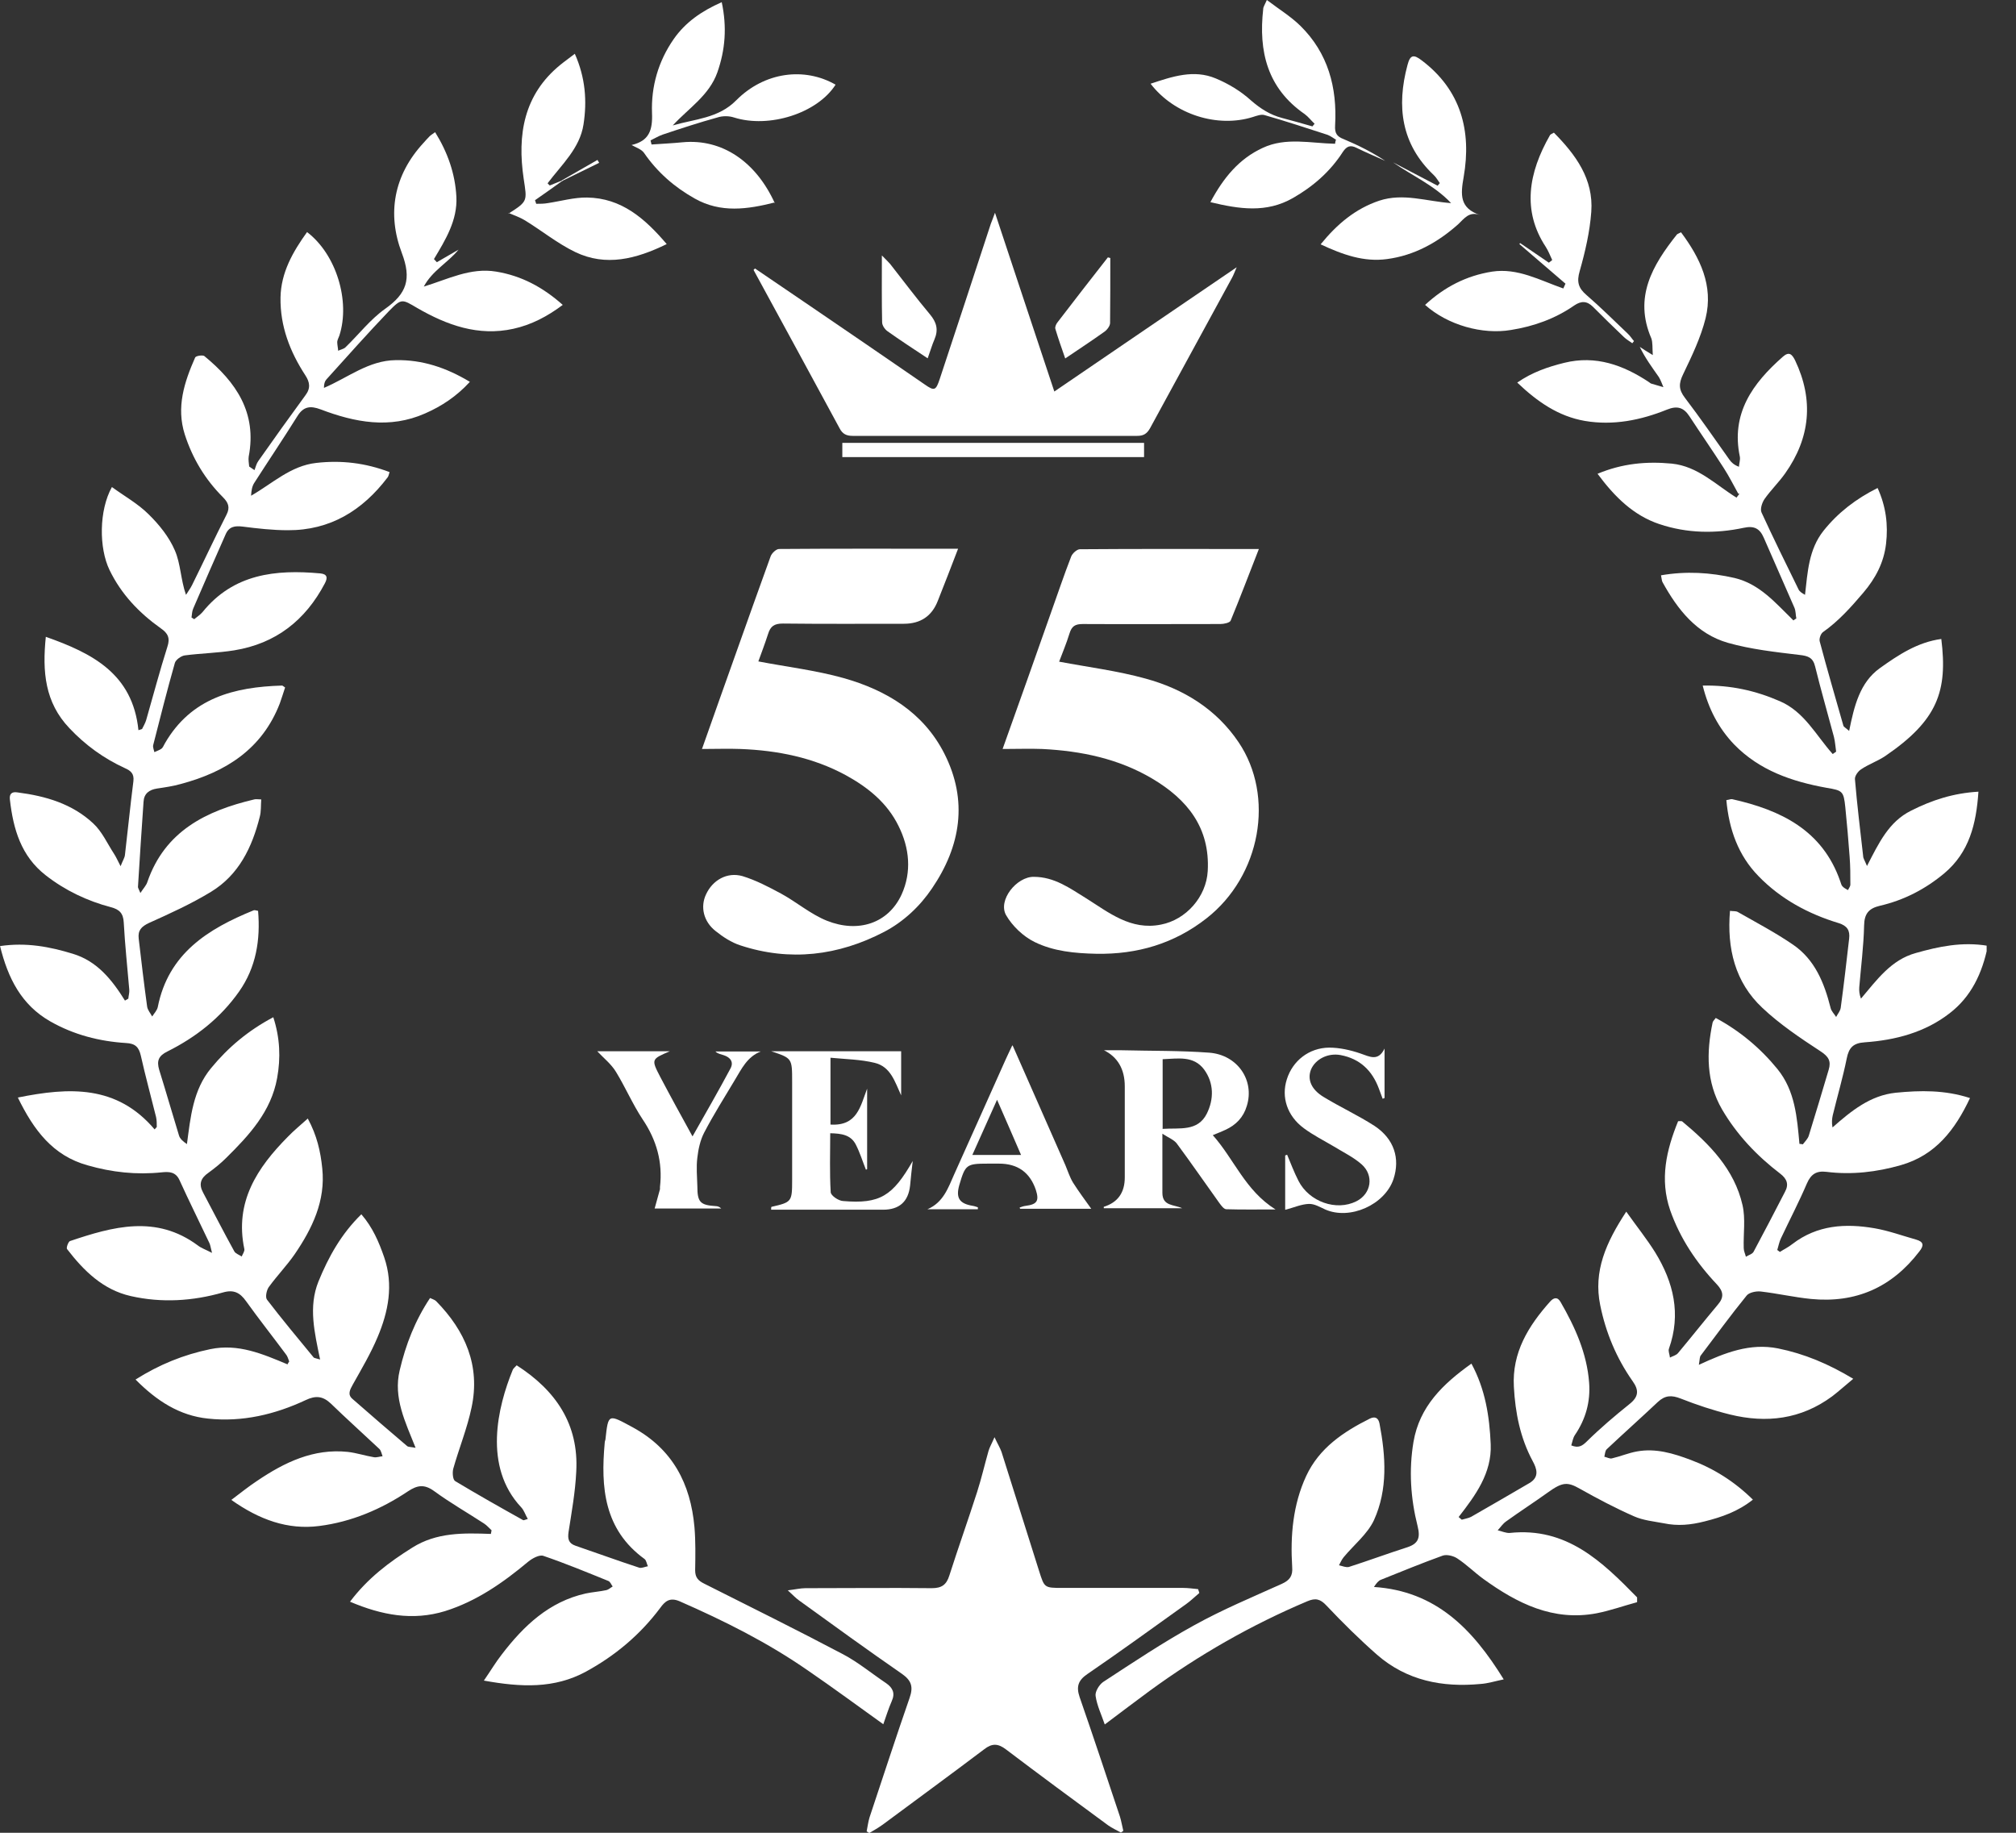
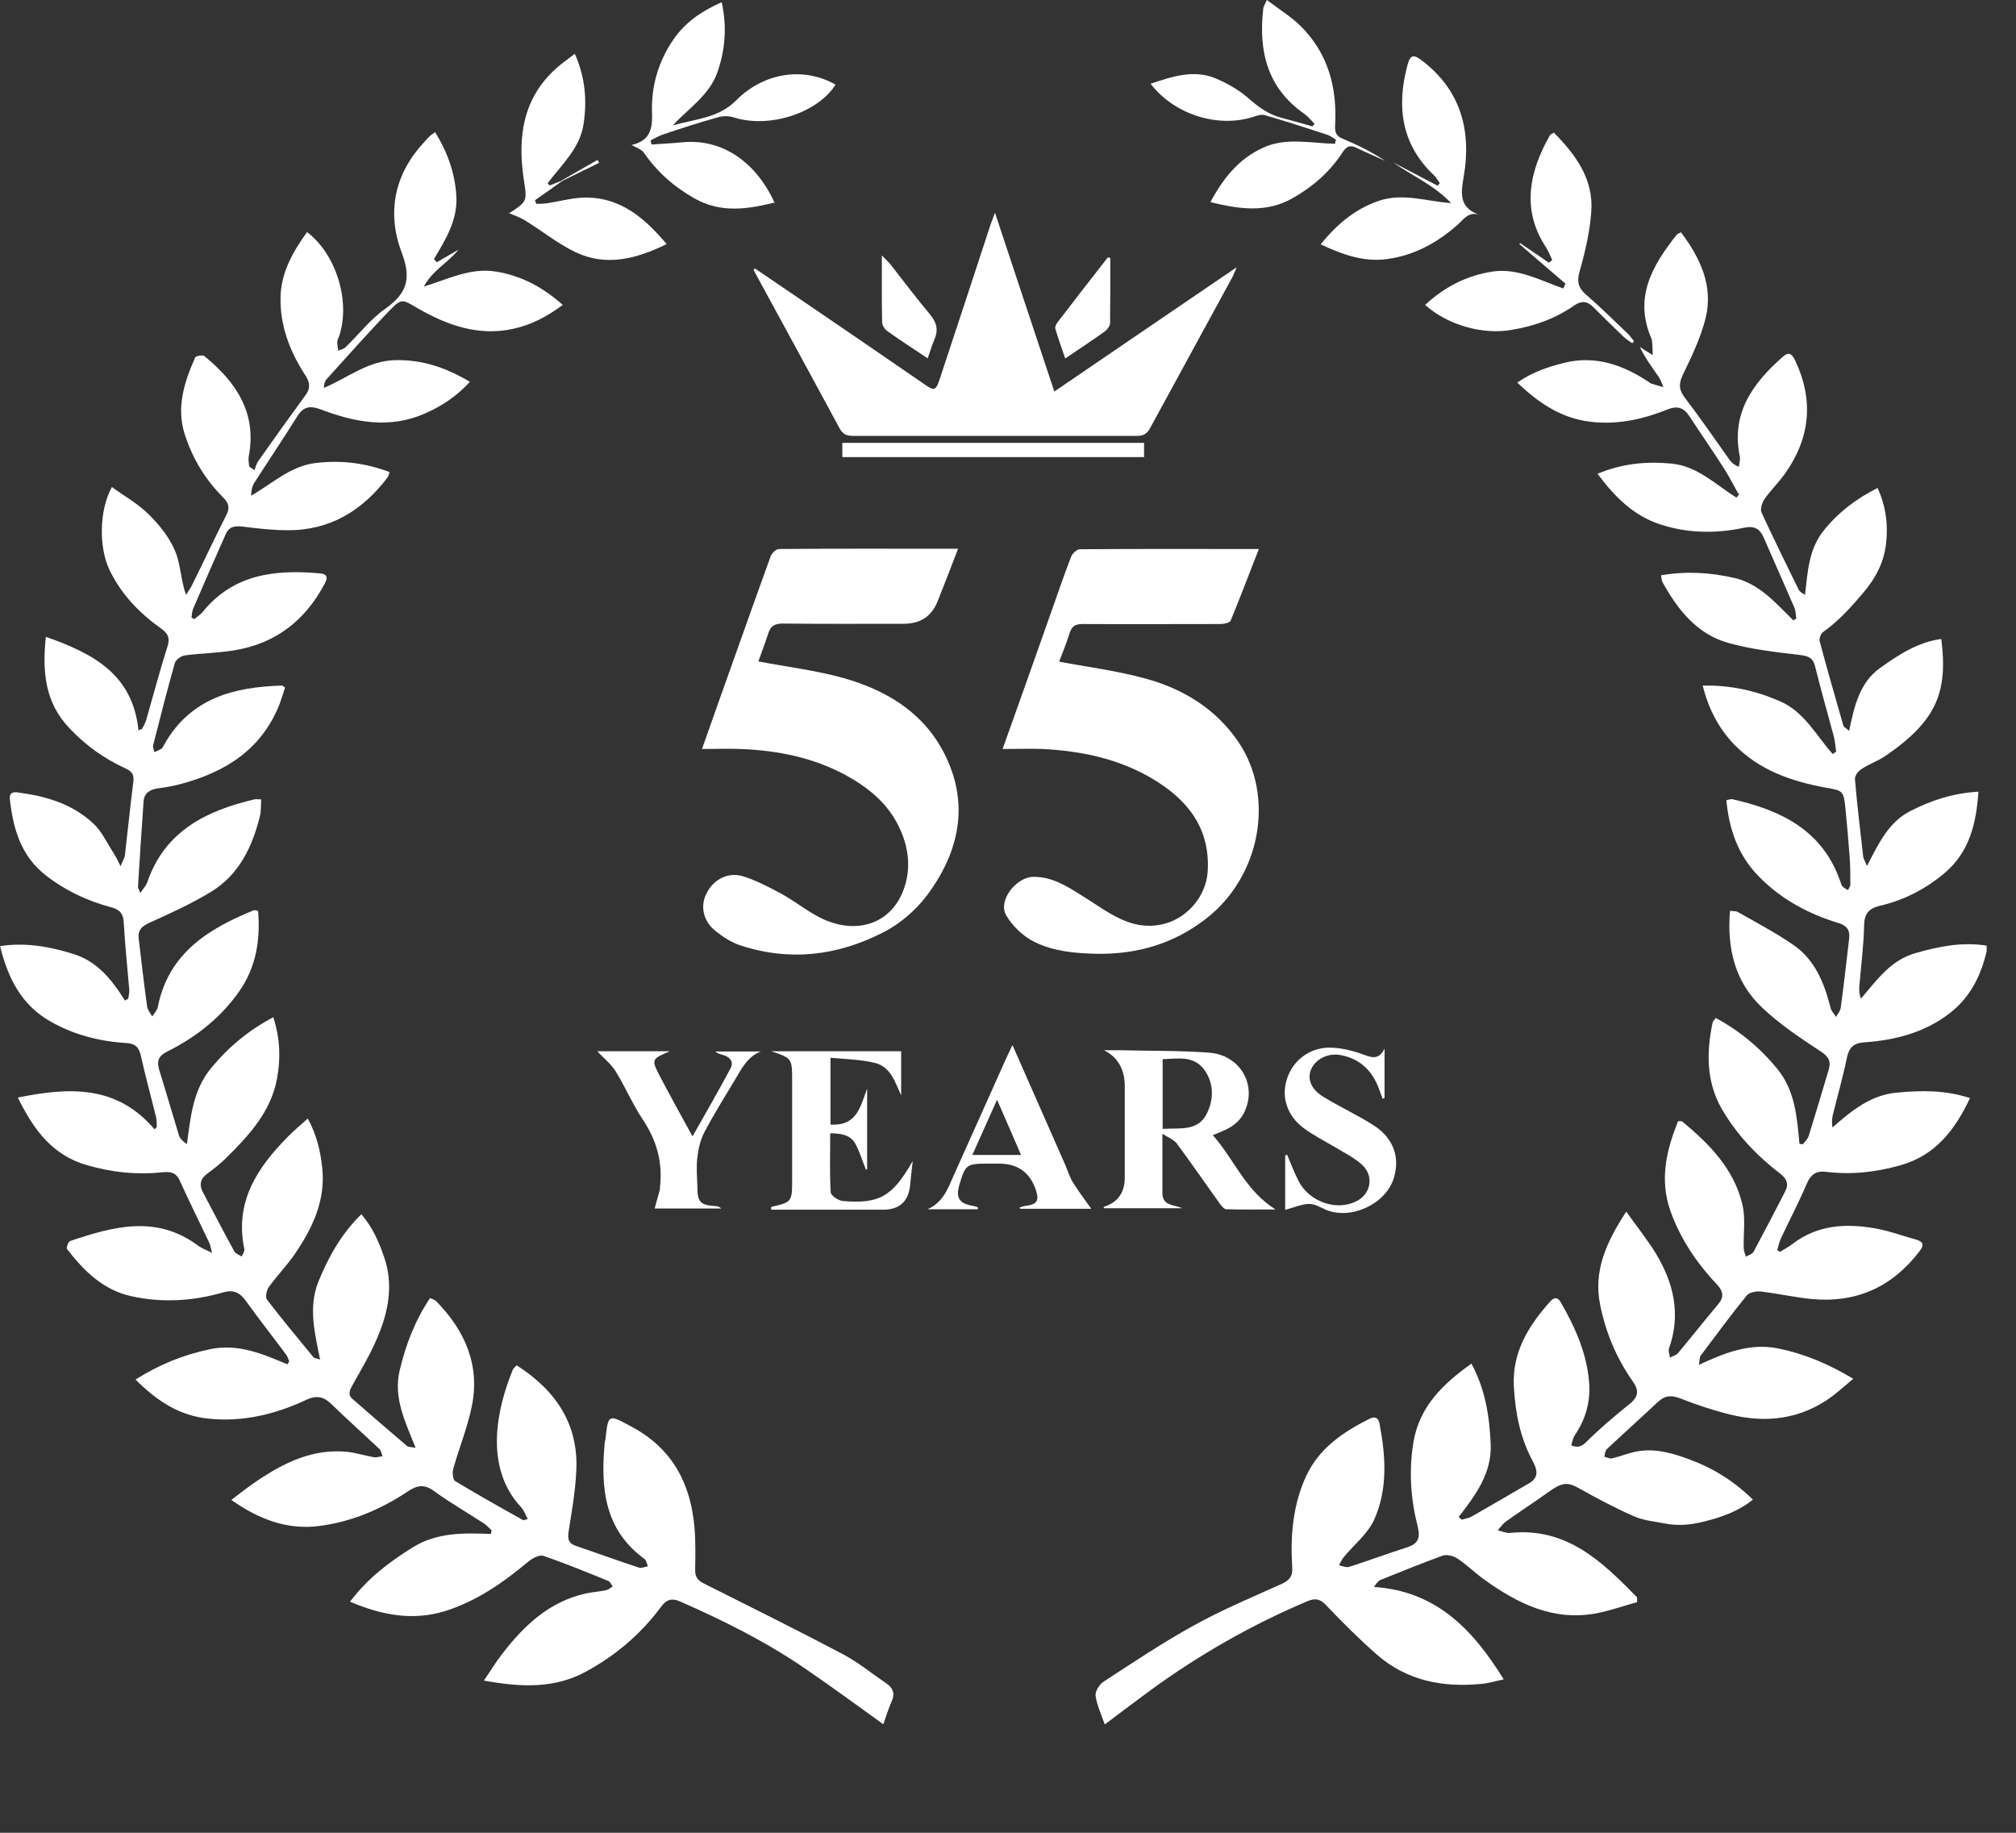
<svg xmlns="http://www.w3.org/2000/svg" width="55" height="50" viewBox="0 0 55 50" fill="none">
  <rect x="0" y="0" width="55" height="50" fill="#333333" stroke="none" />
  <g clip-path="url(#clip0_56_272)">
    <path d="M0 25.81C0.724 25.704 1.362 25.829 1.987 26.02C2.645 26.218 3.053 26.724 3.409 27.297C3.442 27.277 3.468 27.264 3.501 27.244C3.507 27.165 3.534 27.08 3.527 27.001C3.475 26.389 3.409 25.777 3.376 25.165C3.363 24.915 3.257 24.809 3.027 24.75C2.382 24.579 1.783 24.296 1.25 23.881C0.573 23.355 0.362 22.618 0.27 21.815C0.25 21.657 0.322 21.591 0.48 21.618C1.244 21.716 1.968 21.927 2.54 22.46C2.784 22.684 2.928 23.013 3.113 23.296C3.165 23.375 3.205 23.467 3.29 23.631C3.35 23.474 3.402 23.401 3.409 23.322C3.488 22.651 3.554 21.98 3.639 21.315C3.665 21.105 3.567 21.026 3.402 20.953C2.83 20.69 2.33 20.328 1.895 19.867C1.224 19.163 1.152 18.327 1.25 17.373C2.52 17.821 3.619 18.38 3.777 19.92C3.81 19.907 3.843 19.9 3.876 19.887C3.916 19.808 3.962 19.729 3.988 19.644C4.179 18.979 4.356 18.308 4.567 17.643C4.646 17.406 4.58 17.274 4.389 17.143C3.797 16.722 3.31 16.215 2.988 15.55C2.698 14.951 2.698 13.925 3.053 13.287C3.396 13.537 3.764 13.741 4.054 14.03C4.343 14.313 4.613 14.649 4.771 15.017C4.929 15.379 4.929 15.814 5.074 16.228C5.126 16.143 5.192 16.057 5.238 15.965C5.554 15.327 5.857 14.675 6.179 14.043C6.285 13.839 6.225 13.708 6.081 13.563C5.594 13.076 5.251 12.504 5.041 11.852C4.804 11.108 5.028 10.424 5.324 9.753C5.344 9.707 5.528 9.68 5.574 9.713C6.442 10.424 7.015 11.26 6.785 12.457C6.772 12.543 6.791 12.635 6.798 12.727L6.943 12.826C6.976 12.74 6.995 12.648 7.048 12.576C7.469 11.977 7.897 11.378 8.331 10.786C8.482 10.588 8.45 10.424 8.331 10.24C7.91 9.595 7.64 8.897 7.653 8.114C7.666 7.436 7.989 6.87 8.377 6.331C9.173 6.936 9.562 8.213 9.259 9.154C9.239 9.213 9.206 9.266 9.2 9.325C9.2 9.404 9.22 9.483 9.226 9.569C9.292 9.536 9.377 9.522 9.424 9.476C9.785 9.128 10.101 8.713 10.509 8.424C11.095 8.009 11.233 7.614 10.963 6.903C10.555 5.831 10.74 4.778 11.556 3.896C11.608 3.837 11.661 3.778 11.72 3.718C11.753 3.685 11.799 3.659 11.871 3.606C12.214 4.159 12.418 4.738 12.451 5.37C12.483 6.008 12.155 6.541 11.839 7.068C11.865 7.094 11.891 7.127 11.918 7.153C12.115 7.042 12.312 6.923 12.51 6.811C12.22 7.167 11.793 7.384 11.562 7.818C12.214 7.621 12.832 7.292 13.537 7.41C14.221 7.522 14.806 7.831 15.353 8.318C14.932 8.634 14.491 8.864 14.004 8.97C13.05 9.18 12.194 8.871 11.385 8.404C10.97 8.16 10.957 8.134 10.615 8.483C10.029 9.095 9.47 9.726 8.904 10.352C8.858 10.404 8.838 10.477 8.838 10.582C9.489 10.306 10.055 9.832 10.799 9.825C11.523 9.812 12.174 10.029 12.819 10.417C12.457 10.812 12.049 11.082 11.595 11.28C10.628 11.707 9.68 11.523 8.746 11.168C8.463 11.062 8.278 11.089 8.114 11.352C7.732 11.964 7.324 12.569 6.936 13.175C6.877 13.267 6.857 13.385 6.85 13.524C7.436 13.188 7.93 12.707 8.627 12.629C9.312 12.55 9.97 12.629 10.628 12.879C10.608 12.938 10.601 12.991 10.575 13.023C9.891 13.925 9.009 14.471 7.851 14.465C7.443 14.465 7.028 14.418 6.62 14.366C6.403 14.339 6.245 14.366 6.153 14.583C5.857 15.254 5.561 15.925 5.271 16.603C5.238 16.676 5.238 16.761 5.225 16.847C5.251 16.86 5.271 16.873 5.297 16.893C5.376 16.827 5.462 16.774 5.528 16.695C6.37 15.656 7.515 15.531 8.739 15.643C8.93 15.662 8.943 15.761 8.864 15.912C8.331 16.926 7.522 17.558 6.39 17.742C5.942 17.814 5.488 17.821 5.041 17.88C4.942 17.893 4.797 17.998 4.771 18.084C4.56 18.828 4.37 19.578 4.179 20.328C4.166 20.387 4.198 20.453 4.212 20.519C4.277 20.486 4.35 20.466 4.402 20.427C4.449 20.394 4.468 20.328 4.501 20.275C5.218 19.038 6.39 18.742 7.693 18.703C7.713 18.703 7.726 18.722 7.778 18.755C7.732 18.893 7.686 19.045 7.634 19.189C7.153 20.433 6.166 21.058 4.936 21.387C4.725 21.447 4.501 21.48 4.284 21.512C4.067 21.545 3.929 21.651 3.916 21.874C3.863 22.651 3.81 23.421 3.764 24.197C3.764 24.224 3.784 24.25 3.83 24.362C3.916 24.23 3.994 24.151 4.021 24.059C4.501 22.671 5.626 22.118 6.936 21.809C6.982 21.795 7.035 21.809 7.127 21.809C7.114 21.973 7.127 22.138 7.087 22.282C6.877 23.118 6.515 23.868 5.758 24.329C5.218 24.658 4.639 24.921 4.067 25.178C3.856 25.277 3.758 25.382 3.784 25.606C3.856 26.224 3.929 26.843 4.014 27.461C4.027 27.553 4.106 27.646 4.152 27.731C4.205 27.646 4.284 27.567 4.304 27.475C4.593 26.014 5.673 25.342 6.916 24.836C6.943 24.823 6.976 24.836 7.041 24.849C7.107 25.639 6.989 26.389 6.521 27.053C6.015 27.771 5.344 28.297 4.567 28.685C4.324 28.804 4.271 28.942 4.343 29.186C4.528 29.778 4.699 30.377 4.883 30.976C4.909 31.068 4.995 31.14 5.1 31.212C5.199 30.469 5.265 29.738 5.758 29.14C6.225 28.573 6.772 28.113 7.456 27.751C7.64 28.317 7.66 28.863 7.561 29.409C7.397 30.324 6.798 30.969 6.173 31.587C6.021 31.739 5.857 31.87 5.686 31.995C5.475 32.14 5.416 32.305 5.541 32.535C5.824 33.068 6.1 33.608 6.39 34.134C6.423 34.2 6.528 34.233 6.594 34.279C6.62 34.213 6.679 34.134 6.666 34.075C6.396 32.792 7.015 31.857 7.857 31.008C8.015 30.844 8.193 30.699 8.397 30.515C8.647 30.976 8.746 31.416 8.792 31.877C8.884 32.759 8.522 33.509 8.042 34.213C7.824 34.529 7.555 34.805 7.331 35.115C7.272 35.2 7.232 35.391 7.285 35.457C7.693 35.99 8.127 36.51 8.555 37.03C8.568 37.05 8.608 37.05 8.733 37.089C8.581 36.352 8.41 35.654 8.687 34.963C8.963 34.286 9.312 33.66 9.858 33.127C10.167 33.483 10.338 33.884 10.483 34.305C10.74 35.056 10.595 35.786 10.299 36.483C10.114 36.924 9.864 37.346 9.628 37.767C9.549 37.911 9.47 38.043 9.621 38.168C10.114 38.602 10.608 39.024 11.108 39.451C11.141 39.478 11.2 39.471 11.338 39.498C11.056 38.787 10.726 38.135 10.904 37.385C11.069 36.681 11.325 36.023 11.733 35.411C11.799 35.444 11.858 35.457 11.898 35.496C12.694 36.306 13.109 37.26 12.865 38.398C12.747 38.964 12.523 39.511 12.365 40.07C12.339 40.175 12.352 40.366 12.418 40.406C13.03 40.774 13.648 41.123 14.274 41.472C14.287 41.478 14.313 41.465 14.399 41.439C14.333 41.327 14.3 41.208 14.221 41.123C13.175 40.011 13.576 38.379 13.991 37.365C14.01 37.326 14.056 37.293 14.096 37.247C15.162 37.931 15.794 38.853 15.721 40.149C15.695 40.702 15.596 41.248 15.511 41.794C15.484 41.985 15.511 42.103 15.701 42.169C16.281 42.367 16.853 42.577 17.439 42.768C17.505 42.788 17.597 42.742 17.676 42.729C17.643 42.663 17.636 42.571 17.584 42.531C16.478 41.728 16.386 40.577 16.498 39.359C16.498 39.326 16.511 39.3 16.517 39.274C16.596 38.556 16.59 38.576 17.261 38.938C18.347 39.53 18.84 40.471 18.946 41.663C18.979 42.051 18.972 42.446 18.965 42.84C18.965 43.038 19.051 43.123 19.209 43.202C20.479 43.841 21.743 44.466 23 45.13C23.414 45.348 23.783 45.657 24.177 45.92C24.355 46.045 24.427 46.19 24.329 46.407C24.237 46.618 24.171 46.835 24.098 47.039C23.401 46.539 22.73 46.045 22.039 45.571C20.94 44.808 19.755 44.216 18.538 43.683C18.274 43.571 18.143 43.683 18.011 43.867C17.465 44.597 16.781 45.17 15.985 45.604C15.122 46.072 14.214 46.032 13.201 45.848C13.392 45.571 13.523 45.348 13.688 45.137C14.287 44.354 14.978 43.696 15.978 43.472C16.162 43.433 16.36 43.42 16.544 43.38C16.603 43.367 16.656 43.314 16.715 43.281C16.675 43.229 16.649 43.15 16.596 43.13C16.011 42.893 15.425 42.65 14.826 42.446C14.721 42.406 14.524 42.511 14.412 42.603C13.727 43.176 13.003 43.683 12.141 43.953C11.259 44.222 10.417 44.065 9.549 43.696C10.029 43.058 10.615 42.617 11.246 42.222C11.911 41.801 12.648 41.82 13.392 41.847L13.411 41.748C13.346 41.689 13.286 41.616 13.207 41.564C12.753 41.268 12.28 40.998 11.839 40.675C11.575 40.485 11.385 40.517 11.134 40.682C10.398 41.175 9.588 41.518 8.713 41.63C7.851 41.742 7.074 41.459 6.311 40.919C6.574 40.721 6.785 40.55 7.015 40.399C7.765 39.892 8.555 39.511 9.489 39.609C9.726 39.636 9.963 39.715 10.2 39.754C10.279 39.767 10.358 39.734 10.437 39.728C10.411 39.662 10.398 39.57 10.345 39.524C9.904 39.109 9.456 38.708 9.022 38.287C8.805 38.083 8.608 38.069 8.344 38.194C7.502 38.589 6.607 38.8 5.679 38.701C4.896 38.622 4.271 38.214 3.698 37.635C4.343 37.227 5.008 36.957 5.738 36.806C6.502 36.648 7.166 36.938 7.844 37.221C7.857 37.194 7.87 37.168 7.89 37.142C7.864 37.076 7.844 36.997 7.798 36.944C7.436 36.457 7.061 35.983 6.712 35.496C6.548 35.266 6.377 35.174 6.081 35.26C5.258 35.496 4.409 35.549 3.567 35.358C2.81 35.187 2.284 34.667 1.829 34.075C1.803 34.042 1.862 33.878 1.908 33.858C3.08 33.463 4.258 33.134 5.396 33.976C5.488 34.049 5.607 34.088 5.784 34.18C5.745 34.029 5.738 33.963 5.712 33.91C5.442 33.338 5.159 32.772 4.896 32.193C4.791 31.963 4.606 31.963 4.416 31.982C3.725 32.055 3.053 31.982 2.389 31.791C1.441 31.528 0.921 30.831 0.487 29.942C1.889 29.659 3.185 29.593 4.218 30.811C4.238 30.791 4.258 30.765 4.277 30.745C4.277 30.653 4.277 30.561 4.258 30.475C4.12 29.916 3.968 29.363 3.843 28.804C3.79 28.567 3.692 28.468 3.442 28.455C2.711 28.409 2.014 28.231 1.369 27.863C0.586 27.415 0.217 26.692 0 25.803L0 25.81Z" fill="white" />
    <path d="M47.421 13.464C47.289 13.227 47.171 12.991 47.026 12.767C46.723 12.293 46.401 11.832 46.092 11.358C45.934 11.115 45.756 11.062 45.48 11.174C44.762 11.464 44.012 11.615 43.236 11.483C42.518 11.358 41.946 10.964 41.393 10.437C41.801 10.154 42.229 10.009 42.676 9.898C43.532 9.687 44.282 9.957 44.986 10.424C45.012 10.444 45.032 10.463 45.065 10.47C45.17 10.503 45.276 10.529 45.381 10.562C45.341 10.47 45.308 10.371 45.256 10.286C45.072 10.023 44.881 9.766 44.736 9.463C44.821 9.522 44.907 9.575 45.091 9.687C45.078 9.49 45.091 9.345 45.052 9.233C44.565 8.108 45.085 7.232 45.749 6.397C45.769 6.377 45.802 6.37 45.861 6.337C46.381 7.035 46.75 7.792 46.532 8.68C46.401 9.207 46.157 9.713 45.92 10.207C45.795 10.463 45.795 10.628 45.967 10.852C46.388 11.405 46.782 11.977 47.184 12.543C47.236 12.615 47.302 12.681 47.441 12.734C47.447 12.642 47.48 12.55 47.467 12.464C47.217 11.28 47.816 10.457 48.638 9.733C48.809 9.582 48.888 9.661 48.974 9.832C49.487 10.911 49.388 11.944 48.704 12.912C48.533 13.155 48.309 13.372 48.138 13.616C48.072 13.714 48.013 13.892 48.059 13.984C48.382 14.688 48.724 15.379 49.066 16.077C49.092 16.136 49.151 16.175 49.244 16.228C49.316 15.61 49.342 14.991 49.75 14.478C50.145 13.984 50.632 13.609 51.224 13.313C51.455 13.82 51.514 14.32 51.455 14.833C51.395 15.346 51.172 15.774 50.83 16.175C50.494 16.57 50.158 16.945 49.737 17.242C49.671 17.288 49.625 17.426 49.645 17.498C49.849 18.268 50.073 19.032 50.29 19.795C50.297 19.828 50.343 19.848 50.448 19.94C50.586 19.262 50.737 18.623 51.284 18.229C51.79 17.867 52.317 17.518 52.962 17.432C53.139 18.854 52.863 19.65 51.435 20.624C51.231 20.762 50.981 20.848 50.777 20.986C50.691 21.039 50.599 21.17 50.606 21.256C50.665 21.96 50.751 22.657 50.83 23.355C50.83 23.414 50.869 23.467 50.935 23.625C51.257 23 51.527 22.421 52.133 22.118C52.705 21.828 53.291 21.637 53.975 21.598C53.916 22.48 53.725 23.25 53.047 23.822C52.527 24.257 51.942 24.559 51.284 24.711C50.981 24.783 50.862 24.928 50.856 25.25C50.843 25.816 50.77 26.376 50.724 26.935C50.718 27.027 50.724 27.119 50.77 27.244C51.205 26.731 51.593 26.185 52.264 26C52.889 25.823 53.528 25.685 54.232 25.803C54.08 26.553 53.778 27.192 53.185 27.646C52.514 28.166 51.711 28.376 50.876 28.435C50.56 28.455 50.441 28.58 50.382 28.876C50.277 29.396 50.126 29.909 50 30.429C49.981 30.521 49.968 30.62 49.994 30.758C50.507 30.304 51.027 29.883 51.718 29.811C52.389 29.745 53.054 29.732 53.745 29.956C53.337 30.824 52.804 31.515 51.863 31.785C51.198 31.976 50.52 32.055 49.829 31.969C49.559 31.936 49.408 32.028 49.296 32.285C49.079 32.792 48.822 33.285 48.586 33.785C48.539 33.884 48.52 33.996 48.487 34.101C48.513 34.121 48.533 34.134 48.559 34.154C48.671 34.081 48.796 34.022 48.901 33.937C49.579 33.417 50.349 33.371 51.145 33.509C51.527 33.575 51.902 33.713 52.277 33.818C52.481 33.877 52.495 33.976 52.363 34.141C51.613 35.121 50.632 35.556 49.408 35.437C48.947 35.391 48.493 35.286 48.033 35.233C47.908 35.22 47.717 35.26 47.651 35.345C47.217 35.878 46.815 36.431 46.401 36.977C46.368 37.017 46.374 37.082 46.348 37.234C47.072 36.898 47.743 36.635 48.507 36.786C49.224 36.931 49.882 37.207 50.56 37.615C50.343 37.793 50.172 37.951 49.981 38.096C49.132 38.721 48.191 38.833 47.197 38.589C46.743 38.477 46.289 38.326 45.855 38.155C45.605 38.056 45.427 38.063 45.229 38.247C44.769 38.681 44.295 39.103 43.834 39.537C43.788 39.583 43.788 39.669 43.769 39.741C43.834 39.754 43.913 39.8 43.972 39.787C44.203 39.734 44.433 39.636 44.663 39.596C45.17 39.504 45.651 39.649 46.124 39.827C46.756 40.063 47.322 40.419 47.822 40.912C47.414 41.235 46.98 41.386 46.506 41.505C46.124 41.603 45.769 41.636 45.394 41.557C45.118 41.505 44.828 41.478 44.578 41.366C44.071 41.143 43.584 40.886 43.104 40.616C42.768 40.425 42.63 40.425 42.229 40.715C41.853 40.985 41.465 41.235 41.09 41.505C40.998 41.57 40.939 41.663 40.86 41.748C40.972 41.774 41.084 41.827 41.189 41.82C42.742 41.656 43.709 42.603 44.663 43.578C44.663 43.623 44.663 43.663 44.663 43.709C44.295 43.808 43.933 43.939 43.558 44.012C42.373 44.236 41.393 43.742 40.472 43.077C40.228 42.9 40.011 42.682 39.761 42.518C39.656 42.446 39.471 42.4 39.359 42.439C38.794 42.643 38.234 42.873 37.675 43.097C37.609 43.123 37.556 43.183 37.484 43.294C39.175 43.406 40.175 44.44 41.024 45.815C40.774 45.867 40.59 45.927 40.393 45.94C39.346 46.039 38.379 45.848 37.569 45.144C37.089 44.722 36.629 44.268 36.188 43.801C36.017 43.617 35.885 43.591 35.668 43.683C34.141 44.328 32.713 45.144 31.37 46.124C30.969 46.42 30.568 46.723 30.14 47.045C30.048 46.776 29.929 46.532 29.89 46.269C29.87 46.151 29.989 45.96 30.094 45.887C30.91 45.354 31.726 44.808 32.575 44.341C33.345 43.913 34.167 43.571 34.97 43.209C35.187 43.11 35.273 42.992 35.253 42.748C35.2 41.893 35.273 41.05 35.635 40.267C35.99 39.504 36.648 39.063 37.372 38.701C37.51 38.635 37.602 38.675 37.635 38.833C37.806 39.728 37.866 40.629 37.484 41.472C37.306 41.853 36.931 42.15 36.655 42.485C36.602 42.551 36.569 42.63 36.53 42.702C36.622 42.722 36.721 42.768 36.8 42.748C37.333 42.577 37.866 42.38 38.399 42.209C38.695 42.11 38.754 41.952 38.675 41.636C38.484 40.879 38.432 40.109 38.563 39.333C38.728 38.372 39.359 37.76 40.143 37.201C40.524 37.905 40.636 38.642 40.669 39.399C40.702 40.188 40.254 40.794 39.794 41.386C39.82 41.412 39.853 41.432 39.879 41.459C39.965 41.432 40.064 41.419 40.136 41.38C40.669 41.077 41.196 40.767 41.728 40.458C42.005 40.294 41.926 40.063 41.814 39.859C41.472 39.221 41.34 38.543 41.301 37.833C41.248 36.898 41.696 36.174 42.288 35.51C42.387 35.398 42.492 35.371 42.577 35.523C42.972 36.207 43.295 36.924 43.354 37.721C43.393 38.24 43.262 38.714 42.966 39.149C42.913 39.228 42.9 39.326 42.867 39.432C43.064 39.511 43.163 39.451 43.295 39.32C43.663 38.958 44.051 38.629 44.453 38.306C44.703 38.109 44.723 37.931 44.538 37.675C44.098 37.049 43.808 36.352 43.657 35.608C43.466 34.68 43.815 33.897 44.367 33.055C44.657 33.463 44.927 33.799 45.157 34.167C45.657 34.983 45.868 35.845 45.532 36.793C45.506 36.859 45.552 36.951 45.559 37.036C45.631 36.997 45.723 36.977 45.776 36.918C46.144 36.477 46.499 36.029 46.868 35.589C47.039 35.391 47.019 35.233 46.842 35.042C46.282 34.45 45.835 33.785 45.565 33.016C45.276 32.173 45.46 31.377 45.782 30.587C45.841 30.587 45.881 30.581 45.894 30.594C46.638 31.212 47.316 31.897 47.539 32.877C47.625 33.252 47.559 33.654 47.572 34.049C47.572 34.128 47.612 34.207 47.631 34.285C47.704 34.239 47.809 34.213 47.842 34.147C48.132 33.608 48.414 33.062 48.697 32.515C48.809 32.311 48.75 32.16 48.572 32.022C47.934 31.535 47.388 30.962 46.98 30.265C46.546 29.515 46.552 28.712 46.723 27.896C46.73 27.863 46.763 27.83 46.809 27.771C47.467 28.126 48.026 28.593 48.493 29.166C48.974 29.758 49.026 30.482 49.092 31.206C49.125 31.206 49.151 31.212 49.184 31.219C49.244 31.14 49.323 31.068 49.349 30.976C49.533 30.383 49.711 29.784 49.889 29.186C49.961 28.949 49.889 28.824 49.665 28.679C49.112 28.317 48.553 27.942 48.079 27.494C47.335 26.797 47.111 25.875 47.197 24.849C47.283 24.862 47.362 24.849 47.414 24.882C47.921 25.171 48.434 25.441 48.915 25.77C49.514 26.178 49.77 26.817 49.941 27.494C49.961 27.586 50.04 27.659 50.093 27.744C50.132 27.665 50.204 27.586 50.218 27.494C50.303 26.869 50.376 26.237 50.448 25.606C50.474 25.382 50.395 25.257 50.165 25.184C49.336 24.934 48.579 24.526 47.974 23.901C47.421 23.335 47.171 22.625 47.098 21.828C47.184 21.815 47.223 21.795 47.256 21.802C48.579 22.098 49.718 22.644 50.204 24.039C50.224 24.085 50.231 24.145 50.264 24.178C50.303 24.224 50.362 24.25 50.415 24.283C50.441 24.23 50.481 24.184 50.481 24.132C50.481 23.881 50.481 23.625 50.461 23.375C50.428 22.921 50.389 22.473 50.343 22.019C50.297 21.585 50.27 21.565 49.836 21.493C48.888 21.322 48 21.019 47.309 20.308C46.888 19.867 46.611 19.341 46.453 18.703C47.217 18.689 47.895 18.841 48.559 19.13C49.23 19.42 49.546 20.065 50 20.571C50.033 20.552 50.06 20.525 50.093 20.506C50.073 20.374 50.066 20.236 50.033 20.104C49.862 19.459 49.678 18.828 49.52 18.183C49.461 17.939 49.329 17.893 49.092 17.867C48.434 17.788 47.77 17.715 47.144 17.538C46.289 17.294 45.769 16.63 45.355 15.879C45.335 15.84 45.335 15.787 45.315 15.695C45.999 15.577 46.657 15.616 47.322 15.768C48.013 15.932 48.447 16.459 48.928 16.926C48.954 16.906 48.98 16.886 49.007 16.873C48.987 16.774 48.994 16.669 48.954 16.577C48.678 15.939 48.395 15.307 48.118 14.668C48.007 14.412 47.849 14.339 47.572 14.399C46.802 14.563 46.026 14.55 45.276 14.3C44.565 14.063 44.051 13.556 43.584 12.925C44.262 12.642 44.92 12.582 45.611 12.648C46.322 12.721 46.809 13.227 47.375 13.576C47.401 13.543 47.427 13.504 47.454 13.471L47.421 13.464Z" fill="white" />
-     <path d="M32.712 43.465C32.6 43.557 32.495 43.663 32.377 43.748C31.475 44.393 30.58 45.045 29.665 45.67C29.415 45.841 29.356 46.012 29.455 46.301C29.83 47.381 30.192 48.473 30.554 49.559C30.593 49.684 30.613 49.816 30.646 49.947C30.626 49.96 30.6 49.98 30.58 49.993C30.462 49.927 30.343 49.875 30.231 49.796C29.297 49.111 28.362 48.42 27.441 47.723C27.224 47.558 27.059 47.558 26.849 47.723C25.934 48.414 25.006 49.092 24.085 49.776C23.966 49.862 23.841 49.934 23.716 50.006C23.69 49.993 23.67 49.98 23.644 49.96C23.67 49.835 23.684 49.704 23.723 49.579C24.085 48.493 24.44 47.401 24.815 46.321C24.921 46.019 24.868 45.847 24.605 45.663C23.664 45.012 22.729 44.334 21.802 43.663C21.716 43.603 21.643 43.524 21.492 43.386C21.709 43.36 21.841 43.327 21.973 43.327C23.124 43.327 24.269 43.314 25.421 43.327C25.691 43.327 25.822 43.235 25.901 42.978C26.145 42.215 26.415 41.458 26.658 40.701C26.776 40.333 26.862 39.958 26.967 39.589C26.994 39.49 27.053 39.392 27.132 39.208C27.217 39.392 27.283 39.497 27.323 39.609C27.665 40.688 28.007 41.774 28.349 42.86C28.494 43.314 28.487 43.32 28.981 43.32C30.08 43.32 31.179 43.32 32.278 43.32C32.416 43.32 32.548 43.34 32.686 43.353C32.699 43.386 32.706 43.419 32.719 43.452L32.712 43.465Z" fill="white" />
    <path d="M19.156 20.42C19.478 19.512 19.781 18.649 20.09 17.787C20.4 16.919 20.709 16.044 21.025 15.175C21.058 15.089 21.176 14.977 21.255 14.977C22.867 14.964 24.48 14.971 26.138 14.971C25.947 15.464 25.77 15.932 25.585 16.392C25.423 16.809 25.114 17.017 24.657 17.017C23.558 17.017 22.459 17.024 21.36 17.011C21.124 17.011 21.018 17.083 20.953 17.3C20.867 17.564 20.768 17.827 20.689 18.044C21.479 18.195 22.262 18.288 23.012 18.498C24.177 18.827 25.191 19.433 25.763 20.558C26.415 21.841 26.21 23.085 25.427 24.236C25.098 24.724 24.651 25.145 24.124 25.421C22.874 26.073 21.551 26.237 20.196 25.79C19.952 25.711 19.722 25.559 19.524 25.401C19.189 25.138 19.103 24.737 19.261 24.401C19.439 24.013 19.834 23.782 20.255 23.901C20.623 24.013 20.972 24.197 21.314 24.381C21.736 24.612 22.117 24.941 22.558 25.118C23.414 25.46 24.236 25.191 24.598 24.401C24.875 23.789 24.815 23.137 24.513 22.532C24.203 21.9 23.677 21.479 23.078 21.15C22.183 20.663 21.209 20.472 20.202 20.433C19.873 20.42 19.538 20.433 19.149 20.433L19.156 20.42Z" fill="white" />
    <path d="M27.355 20.427C27.809 19.157 28.244 17.932 28.672 16.715C28.856 16.202 29.027 15.688 29.224 15.182C29.257 15.096 29.382 14.984 29.461 14.984C31.074 14.971 32.686 14.978 34.344 14.978C34.081 15.649 33.837 16.294 33.574 16.932C33.548 16.991 33.39 17.024 33.291 17.024C32.041 17.024 30.791 17.031 29.54 17.024C29.33 17.024 29.238 17.084 29.178 17.281C29.093 17.557 28.981 17.821 28.895 18.051C29.698 18.202 30.488 18.301 31.251 18.512C32.284 18.794 33.179 19.341 33.791 20.249C34.785 21.723 34.397 23.895 32.916 25.053C32.034 25.744 31.027 26.04 29.909 26.02C29.323 26.007 28.744 25.954 28.224 25.698C27.915 25.546 27.619 25.263 27.448 24.967C27.217 24.559 27.737 23.914 28.204 23.921C28.764 23.921 29.185 24.23 29.632 24.506C30.251 24.895 30.85 25.388 31.672 25.224C32.357 25.092 32.91 24.467 32.949 23.763C33.015 22.578 32.39 21.808 31.436 21.242C30.514 20.696 29.494 20.486 28.435 20.433C28.093 20.42 27.75 20.433 27.355 20.433V20.427Z" fill="white" />
    <path d="M20.597 7.324C21.604 8.009 22.611 8.693 23.611 9.378C24.151 9.746 24.69 10.121 25.23 10.49C25.493 10.674 25.533 10.654 25.638 10.338C26.105 8.923 26.572 7.515 27.033 6.1C27.059 6.028 27.092 5.956 27.145 5.804C27.691 7.456 28.218 9.035 28.764 10.681C30.435 9.542 32.054 8.436 33.739 7.291C33.679 7.43 33.653 7.502 33.614 7.574C32.87 8.943 32.12 10.312 31.376 11.681C31.291 11.832 31.199 11.891 31.027 11.891C28.441 11.891 25.849 11.891 23.262 11.891C23.091 11.891 22.986 11.839 22.907 11.687C22.13 10.246 21.341 8.805 20.558 7.364C20.571 7.351 20.584 7.338 20.597 7.324Z" fill="white" />
    <path d="M36.457 3.817C36.378 3.771 36.305 3.712 36.22 3.679C35.647 3.494 35.075 3.304 34.496 3.139C34.404 3.113 34.285 3.159 34.18 3.192C33.219 3.494 32.035 3.126 31.39 2.284C31.988 2.086 32.568 1.889 33.166 2.139C33.515 2.284 33.851 2.487 34.127 2.738C34.384 2.961 34.647 3.132 34.976 3.218C35.252 3.29 35.529 3.369 35.805 3.448C35.825 3.422 35.845 3.402 35.864 3.376C35.772 3.29 35.693 3.185 35.595 3.113C34.575 2.409 34.331 1.402 34.463 0.243C34.463 0.191 34.502 0.138 34.562 0C34.891 0.25 35.213 0.447 35.476 0.704C36.233 1.448 36.483 2.389 36.424 3.422C36.411 3.633 36.47 3.725 36.661 3.797C37.056 3.962 37.431 4.152 37.793 4.389C37.529 4.271 37.266 4.159 37.01 4.034C36.839 3.948 36.74 3.988 36.634 4.146C36.292 4.679 35.825 5.087 35.272 5.403C34.548 5.817 33.811 5.705 33.022 5.515C33.377 4.85 33.805 4.33 34.45 4.034C35.081 3.738 35.759 3.909 36.424 3.922C36.424 3.889 36.437 3.85 36.444 3.817H36.457Z" fill="white" />
    <path d="M21.144 5.521C20.394 5.712 19.663 5.817 18.953 5.416C18.4 5.106 17.933 4.698 17.571 4.172C17.498 4.067 17.34 4.021 17.229 3.955C17.202 3.981 17.215 3.955 17.235 3.955C17.709 3.843 17.808 3.553 17.788 3.08C17.762 2.362 17.959 1.671 18.38 1.066C18.696 0.612 19.137 0.303 19.69 0.059C19.835 0.737 19.788 1.355 19.571 1.974C19.348 2.606 18.782 2.955 18.354 3.422C18.959 3.244 19.598 3.231 20.085 2.737C20.855 1.961 21.947 1.823 22.796 2.31C22.296 3.093 20.98 3.507 20.025 3.205C19.887 3.159 19.709 3.159 19.571 3.205C19.071 3.343 18.571 3.507 18.078 3.672C17.966 3.711 17.86 3.777 17.748 3.83C17.755 3.869 17.768 3.902 17.775 3.942C18.058 3.922 18.341 3.909 18.617 3.882C19.703 3.777 20.624 4.415 21.137 5.541L21.144 5.521Z" fill="white" />
    <path d="M41.465 6.627C41.728 6.804 41.992 6.988 42.255 7.166C42.288 7.14 42.321 7.12 42.347 7.094C42.288 6.969 42.242 6.844 42.169 6.732C41.524 5.751 41.695 4.718 42.288 3.685C42.301 3.665 42.334 3.652 42.393 3.619C42.985 4.218 43.479 4.883 43.413 5.778C43.373 6.324 43.248 6.863 43.097 7.396C43.012 7.686 43.058 7.857 43.281 8.048C43.67 8.384 44.032 8.745 44.407 9.101C44.472 9.16 44.519 9.239 44.578 9.305L44.532 9.364C44.453 9.305 44.367 9.259 44.301 9.193C44.018 8.923 43.735 8.647 43.459 8.37C43.294 8.206 43.137 8.206 42.952 8.331C42.432 8.693 41.847 8.903 41.222 9.002C40.445 9.134 39.498 8.871 38.879 8.318C39.405 7.831 40.004 7.521 40.708 7.41C41.406 7.304 42.011 7.647 42.65 7.87C42.669 7.824 42.689 7.785 42.709 7.739C42.288 7.377 41.873 7.021 41.452 6.659C41.452 6.653 41.465 6.64 41.472 6.633L41.465 6.627Z" fill="white" />
    <path d="M30.12 28.652C30.284 28.652 30.449 28.652 30.607 28.652C31.403 28.672 32.199 28.659 32.989 28.718C33.765 28.777 34.233 29.475 34.015 30.172C33.923 30.482 33.719 30.692 33.43 30.824C33.331 30.87 33.232 30.909 33.087 30.968C33.673 31.627 33.969 32.475 34.798 32.995C34.305 32.995 33.877 33.002 33.456 32.989C33.39 32.989 33.318 32.89 33.265 32.818C32.877 32.278 32.502 31.732 32.107 31.199C32.028 31.093 31.883 31.041 31.712 30.929C31.712 31.541 31.712 32.041 31.712 32.541C31.712 32.91 32.028 32.857 32.252 32.962H30.113C30.113 32.962 30.113 32.929 30.113 32.923C30.495 32.804 30.686 32.537 30.686 32.12C30.686 31.291 30.686 30.468 30.686 29.639C30.686 29.165 30.492 28.834 30.106 28.645L30.12 28.652ZM31.712 30.797C32.186 30.765 32.673 30.876 32.923 30.383C33.12 29.988 33.12 29.547 32.851 29.178C32.561 28.79 32.133 28.882 31.719 28.896V30.791L31.712 30.797Z" fill="white" />
    <path d="M40.386 5.87C40.076 5.751 39.938 5.975 39.787 6.113C39.227 6.613 38.589 6.969 37.839 7.068C37.207 7.153 36.635 6.949 36.029 6.666C36.483 6.107 36.983 5.692 37.628 5.475C38.286 5.258 38.925 5.495 39.589 5.541C39.129 5.054 38.53 4.797 38.004 4.429C38.411 4.639 38.813 4.856 39.221 5.067C39.241 5.041 39.26 5.021 39.28 4.995C39.227 4.922 39.181 4.837 39.116 4.777C38.227 3.935 38.096 2.902 38.398 1.777C38.471 1.494 38.563 1.474 38.793 1.652C39.859 2.461 40.149 3.573 39.932 4.824C39.846 5.31 39.813 5.679 40.386 5.87Z" fill="white" />
    <path d="M15.34 4.935C15.09 5.113 14.846 5.291 14.596 5.462C14.61 5.495 14.616 5.528 14.629 5.56C14.735 5.56 14.84 5.56 14.945 5.541C15.3 5.488 15.662 5.383 16.018 5.389C16.952 5.403 17.591 5.955 18.189 6.659C17.354 7.067 16.531 7.278 15.695 6.877C15.215 6.646 14.787 6.298 14.327 6.015C14.188 5.929 14.03 5.876 13.879 5.811C13.859 5.857 13.859 5.83 13.879 5.824C14.405 5.488 14.379 5.488 14.287 4.876C14.109 3.678 14.287 2.579 15.294 1.763C15.406 1.671 15.531 1.586 15.682 1.467C15.972 2.119 16.018 2.757 15.919 3.395C15.82 4.047 15.32 4.494 14.939 5.001C14.958 5.021 14.978 5.041 14.998 5.06C15.11 5.014 15.222 4.968 15.34 4.922L15.353 4.935H15.34Z" fill="white" />
    <path d="M22.657 30.679C23.387 30.725 23.473 30.179 23.657 29.699V31.897C23.657 31.897 23.637 31.903 23.624 31.91C23.532 31.68 23.46 31.443 23.348 31.225C23.21 30.956 22.953 30.923 22.65 30.916C22.65 31.456 22.631 31.989 22.663 32.522C22.663 32.614 22.874 32.759 22.999 32.765C24.006 32.851 24.355 32.627 24.901 31.673C24.875 31.897 24.848 32.12 24.829 32.344C24.78 32.783 24.535 33.002 24.091 33.002C23.164 33.002 22.236 33.002 21.308 33.002C21.222 33.002 21.13 33.002 21.038 33.002C21.038 32.956 21.038 32.923 21.051 32.923C21.597 32.798 21.611 32.785 21.611 32.199C21.611 31.304 21.611 30.403 21.611 29.508C21.611 28.869 21.611 28.87 21.038 28.679H24.585V29.883C24.414 29.515 24.302 29.1 23.861 28.995C23.48 28.902 23.072 28.896 22.657 28.856V30.679Z" fill="white" />
    <path d="M35.062 33.002V31.522L35.115 31.502C35.214 31.739 35.306 31.982 35.424 32.213C35.714 32.785 36.457 33.048 37.004 32.772C37.412 32.568 37.49 32.068 37.148 31.765C36.925 31.568 36.648 31.436 36.392 31.278C36.115 31.114 35.826 30.969 35.569 30.778C35.115 30.442 34.95 29.929 35.108 29.442C35.266 28.942 35.707 28.587 36.26 28.58C36.543 28.58 36.839 28.646 37.109 28.738C37.365 28.824 37.596 28.968 37.773 28.606V29.955L37.721 29.975C37.688 29.883 37.648 29.784 37.616 29.692C37.431 29.199 37.096 28.883 36.576 28.784C36.227 28.718 35.885 28.896 35.766 29.179C35.661 29.449 35.773 29.725 36.115 29.929C36.569 30.206 37.056 30.429 37.504 30.719C38.037 31.074 38.201 31.607 38.017 32.166C37.78 32.871 36.826 33.292 36.155 32.996C36.01 32.93 35.858 32.838 35.707 32.844C35.503 32.851 35.299 32.943 35.075 33.002H35.062Z" fill="white" />
    <path d="M16.294 28.679H18.275C17.768 28.896 17.761 28.896 18.018 29.389C18.288 29.903 18.571 30.416 18.893 31.002C19.262 30.35 19.604 29.758 19.927 29.152C20.025 28.975 19.927 28.843 19.736 28.784C19.663 28.758 19.584 28.751 19.518 28.685H20.756C20.381 28.83 20.229 29.166 20.045 29.468C19.762 29.942 19.466 30.409 19.209 30.903C19.104 31.107 19.051 31.351 19.025 31.581C18.992 31.837 19.018 32.107 19.025 32.364C19.025 32.798 19.104 32.877 19.525 32.904C19.578 32.904 19.63 32.923 19.676 32.969H17.86C17.913 32.779 17.959 32.607 18.005 32.443C18.005 32.423 18.005 32.403 18.005 32.384C18.084 31.706 17.913 31.1 17.531 30.535C17.261 30.127 17.064 29.666 16.807 29.245C16.676 29.027 16.465 28.863 16.3 28.685L16.294 28.679Z" fill="white" />
    <path d="M27.626 28.52C28.126 29.659 28.6 30.725 29.067 31.791C29.133 31.949 29.185 32.114 29.271 32.258C29.429 32.508 29.607 32.745 29.771 32.976H27.83C27.83 32.976 27.823 32.956 27.817 32.943C27.869 32.923 27.928 32.903 27.981 32.897C28.297 32.857 28.356 32.758 28.258 32.456C28.095 31.982 27.762 31.745 27.257 31.745C27.159 31.745 27.053 31.745 26.954 31.745C26.362 31.745 26.336 31.771 26.171 32.331C26.073 32.679 26.171 32.837 26.54 32.897C26.586 32.903 26.632 32.923 26.678 32.936C26.678 32.936 26.678 32.956 26.678 32.989H25.303C25.737 32.804 25.869 32.403 26.033 32.035C26.5 31.001 26.961 29.962 27.428 28.922C27.474 28.817 27.527 28.711 27.613 28.527L27.626 28.52ZM27.205 29.995C26.961 30.534 26.757 31.001 26.527 31.508H27.856C27.639 31.008 27.435 30.534 27.198 29.995H27.205Z" fill="white" />
    <path d="M22.98 12.47V12.082H31.212V12.47H22.98Z" fill="white" />
    <path d="M25.303 9.772C24.908 9.509 24.553 9.279 24.211 9.035C24.138 8.982 24.066 8.877 24.066 8.792C24.053 8.213 24.059 7.627 24.059 6.969C24.171 7.081 24.23 7.14 24.283 7.199C24.645 7.66 24.994 8.127 25.369 8.574C25.553 8.792 25.606 8.996 25.494 9.259C25.428 9.41 25.382 9.575 25.31 9.772H25.303Z" fill="white" />
    <path d="M30.291 7.041C30.291 7.633 30.291 8.226 30.285 8.811C30.285 8.89 30.206 8.996 30.133 9.048C29.791 9.292 29.442 9.522 29.061 9.779C28.962 9.496 28.87 9.233 28.791 8.969C28.777 8.917 28.817 8.831 28.857 8.785C29.311 8.193 29.765 7.607 30.225 7.021C30.252 7.028 30.271 7.035 30.298 7.041H30.291Z" fill="white" />
    <path d="M15.326 4.922C15.649 4.738 15.978 4.547 16.3 4.363L16.346 4.442C16.011 4.606 15.675 4.771 15.339 4.935L15.326 4.922Z" fill="white" />
  </g>
  <defs>
    <clipPath id="clip0_56_272">
      <rect width="54.199" height="50" fill="white" />
    </clipPath>
  </defs>
</svg>